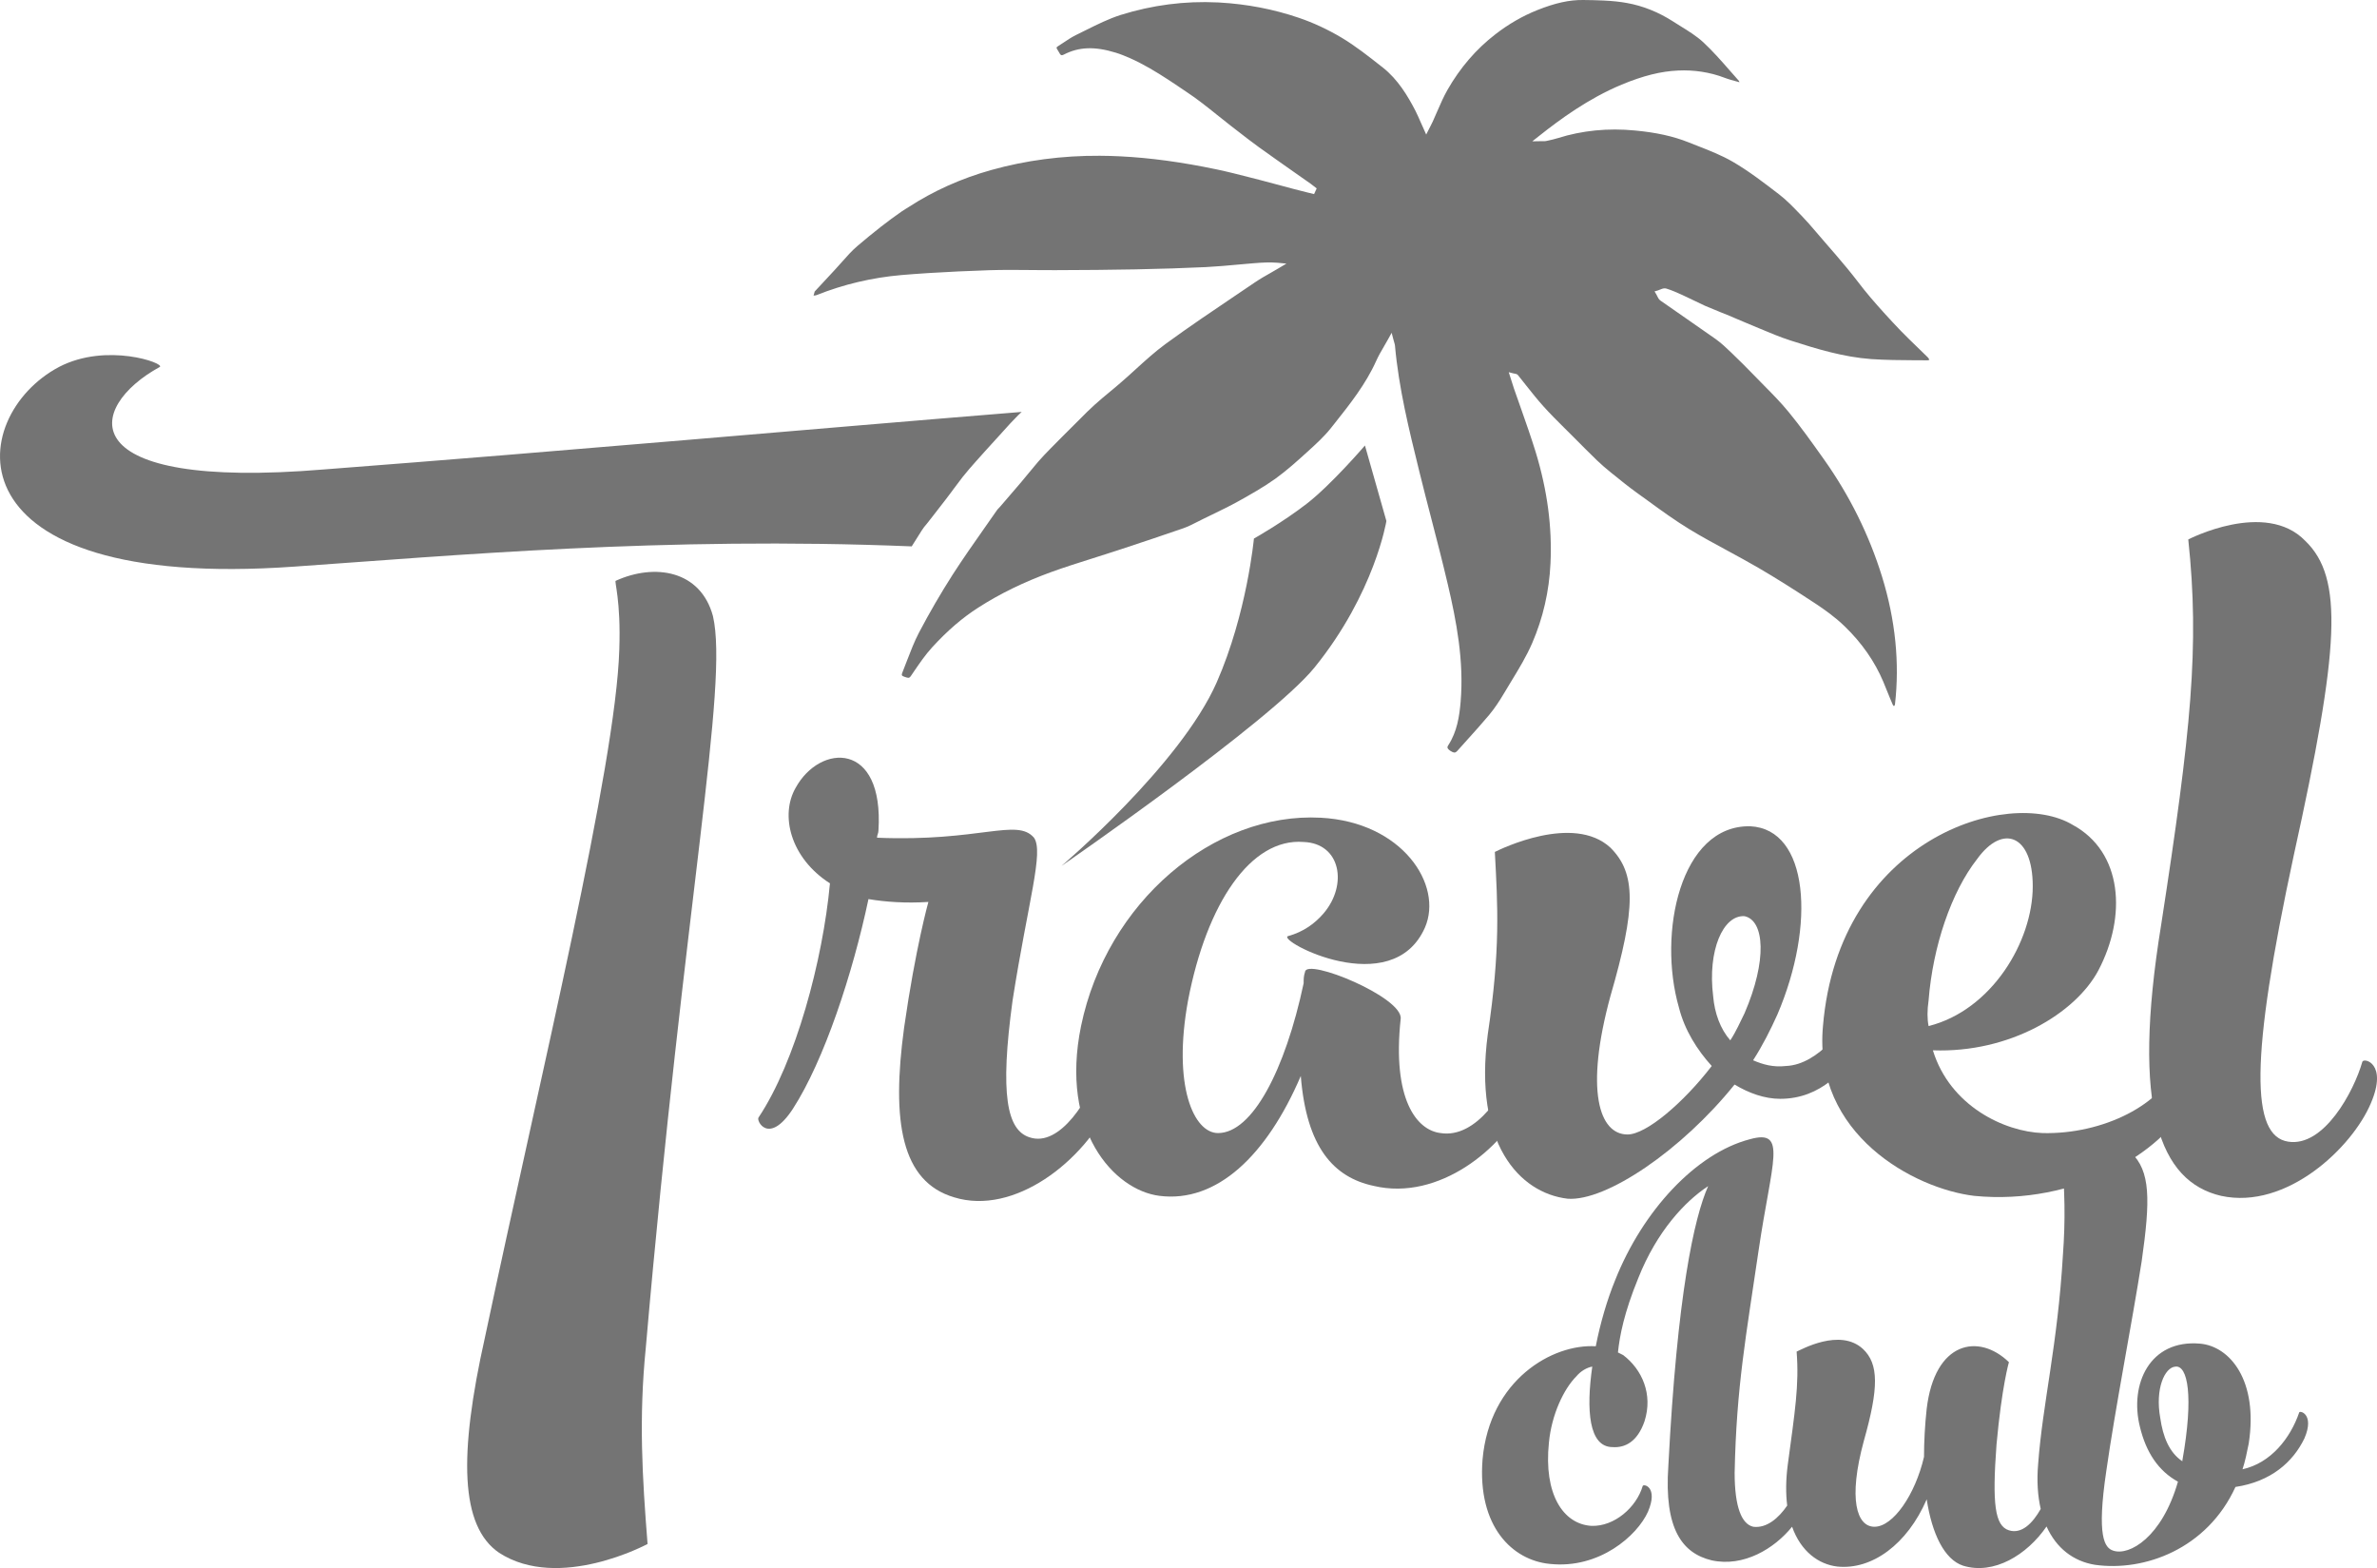
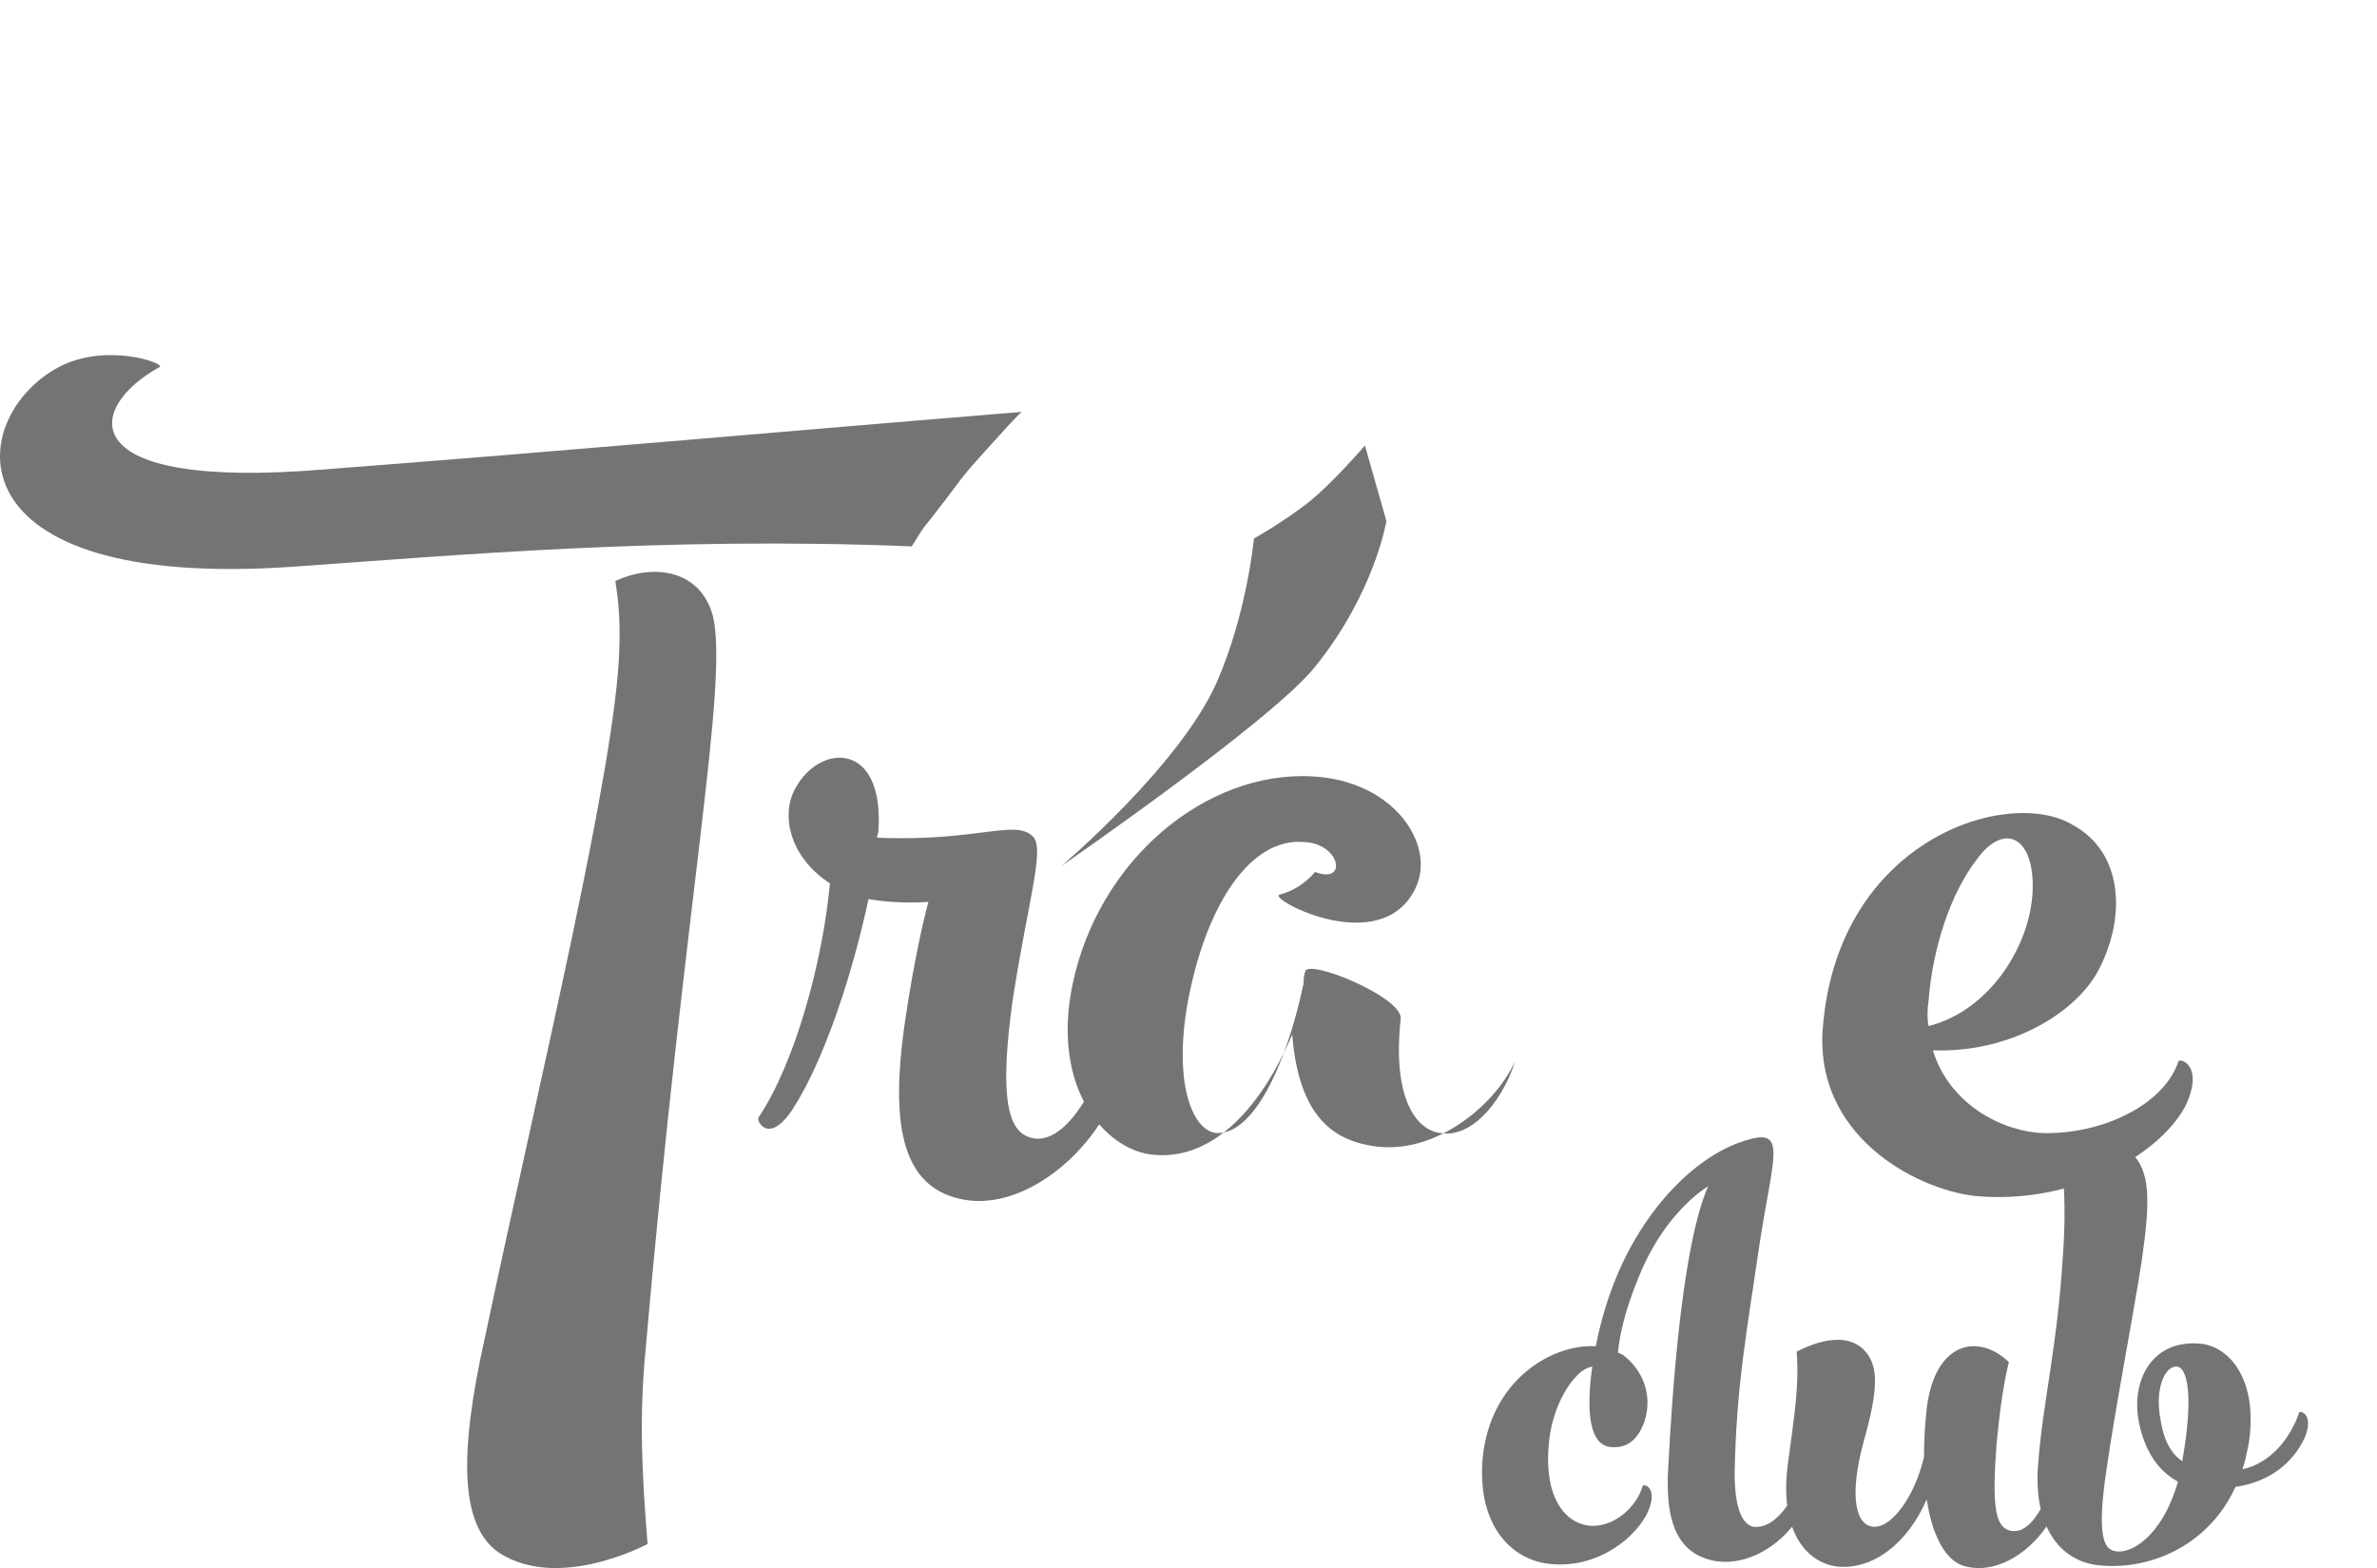
<svg xmlns="http://www.w3.org/2000/svg" version="1.1" id="Ebene_1" x="0px" y="0px" width="200px" height="131.924px" viewBox="0 0.003 200 131.924" enable-background="new 0 0.003 200 131.924" xml:space="preserve">
  <g>
    <g>
      <path fill="#747474" d="M69.832,74.322c-3.362-2.16-4.202-5.763-2.883-8.044c2.041-3.722,7.445-3.963,6.964,3.603    c0,0.24-0.12,0.359-0.12,0.601c8.645,0.36,11.767-1.681,13.207,0c0.839,1.199-0.482,5.283-1.801,13.687    c-1.083,7.924-0.481,10.926,1.44,11.524c2.521,0.84,5.042-3.121,6.121-6.362c0-0.358,2.161,0.119,0.721,3.481    c-2.279,4.922-8.163,9.483-13.206,7.923c-4.44-1.318-5.282-6.361-4.202-14.287c0.961-6.723,2.041-10.562,2.041-10.562    c-1.92,0.121-3.601,0-5.041-0.24c-1.321,6.242-3.723,13.564-6.362,17.648c-2.041,3.121-3.122,0.961-2.883,0.72    C66.949,89.33,69.231,80.805,69.832,74.322z" />
-       <path fill="#747474" d="M109.689,70.841c-4.441-0.36-8.162,5.162-9.725,13.326c-1.321,7.203,0.481,11.164,2.521,11.164    c2.883,0,5.645-5.281,7.203-12.604c0-0.358,0-0.601,0.119-0.961c0.121-1.2,8.285,2.16,8.045,3.961    c-0.722,6.726,1.32,9.364,3.361,9.604c3.002,0.479,5.521-3.481,6.243-6.002c0.119-0.359,2.16,0.238,0.72,3.48    c-1.681,3.721-7.082,8.283-12.605,6.964c-3.361-0.721-5.643-3.243-6.123-9.245c-2.881,6.723-7.083,10.686-11.885,10.085    c-3.842-0.479-8.404-5.522-6.604-14.286c2.162-10.445,11.165-18.008,20.17-17.527c6.845,0.359,10.325,5.643,8.765,9.242    c-2.763,6.242-12.486,1.08-11.525,0.721c1.32-0.36,2.281-1.081,3.002-1.92C113.413,74.442,112.812,70.96,109.689,70.841z" />
+       <path fill="#747474" d="M109.689,70.841c-4.441-0.36-8.162,5.162-9.725,13.326c-1.321,7.203,0.481,11.164,2.521,11.164    c2.883,0,5.645-5.281,7.203-12.604c0-0.358,0-0.601,0.119-0.961c0.121-1.2,8.285,2.16,8.045,3.961    c-0.722,6.726,1.32,9.364,3.361,9.604c3.002,0.479,5.521-3.481,6.243-6.002c-1.681,3.721-7.082,8.283-12.605,6.964c-3.361-0.721-5.643-3.243-6.123-9.245c-2.881,6.723-7.083,10.686-11.885,10.085    c-3.842-0.479-8.404-5.522-6.604-14.286c2.162-10.445,11.165-18.008,20.17-17.527c6.845,0.359,10.325,5.643,8.765,9.242    c-2.763,6.242-12.486,1.08-11.525,0.721c1.32-0.36,2.281-1.081,3.002-1.92C113.413,74.442,112.812,70.96,109.689,70.841z" />
      <g>
-         <path fill="#747474" d="M147.506,89.208c0.84,0.359,1.682,0.601,2.764,0.48c2.879-0.121,5.041-3.604,5.4-4.083     s1.92,0.12,0.602,2.644c-0.961,1.679-3.004,4.201-6.483,4.201c-1.321,0-2.642-0.481-3.843-1.201     c-4.442,5.522-10.805,9.845-14.045,9.605c-4.084-0.482-7.924-4.686-6.723-13.809c1.079-7.201,0.838-10.805,0.598-15.367     c0.481-0.24,6.604-3.24,9.726-0.359c2.161,2.16,2.161,5.044,0,12.486c-2.16,7.924-0.961,11.645,1.44,11.645     c1.562,0,4.683-2.641,7.084-5.762c-1.201-1.32-2.281-3.002-2.762-4.923c-1.801-6.243,0.119-15.365,6.002-15.246     c4.924,0.241,5.523,8.284,2.28,15.847C148.947,86.688,148.346,87.889,147.506,89.208z M145.585,87.529     c0.481-0.723,0.843-1.562,1.202-2.283c1.919-4.44,1.679-7.802,0-8.162c-1.803-0.121-3.122,2.881-2.643,6.724     C144.266,85.246,144.746,86.568,145.585,87.529z" />
-       </g>
+         </g>
      <path fill="#747474" d="M162.632,88.369c1.438,4.682,6.002,6.844,9.242,6.963c5.044,0.119,10.207-2.4,11.405-6.002    c0-0.359,2.162,0.118,0.721,3.48c-1.919,4.08-9.363,8.645-17.889,7.804c-5.043-0.601-13.565-5.163-12.727-14.286    c1.321-15.729,15.608-20.171,21.012-16.927c4.201,2.278,4.562,7.683,2.16,12.245C174.637,85.246,169.111,88.609,162.632,88.369z     M162.271,86.328c5.281-1.322,8.764-7.084,8.764-11.767c0-4.321-2.521-5.282-4.684-2.28c-2.162,2.762-3.721,7.323-4.08,11.887    C162.15,85.005,162.15,85.727,162.271,86.328z" />
-       <path fill="#747474" d="M181.84,77.805c2.521-16.329,3.241-23.412,2.28-32.416c0,0,6.483-3.362,9.845,0.119    c3.242,3.122,2.883,9.005-0.959,26.414c-3.725,17.287-3.604,23.651-0.48,24.131c3,0.479,5.521-4.202,6.242-6.723    c0.121-0.359,2.16,0.118,0.721,3.48c-1.561,3.721-7.084,9.003-12.605,7.804C181.719,99.414,179.318,93.291,181.84,77.805z" />
    </g>
    <g>
      <g>
        <g>
-           <path fill="#747474" d="M162.197,30.06c-0.301-0.302-0.607-0.597-0.915-0.89c-0.454-0.438-0.907-0.878-1.347-1.33      c-0.947-0.99-1.779-1.904-2.541-2.797c-0.381-0.438-0.738-0.904-1.086-1.353c-0.293-0.375-0.582-0.75-0.887-1.114      c-0.595-0.722-1.208-1.428-1.82-2.131l-0.856-0.995c-0.365-0.425-0.737-0.862-1.129-1.264l-0.247-0.254      c-0.525-0.546-1.071-1.109-1.672-1.572c-1.271-0.974-2.545-1.959-3.893-2.742c-0.945-0.551-2.004-0.961-3.027-1.363      l-0.701-0.276c-1.285-0.513-2.715-0.829-4.501-0.996c-2.271-0.223-4.464-0.002-6.488,0.637      c-0.267,0.083-0.538,0.146-0.812,0.207l-0.172,0.037c-0.08,0.02-0.152,0.017-0.254,0.017c-0.054,0-0.123-0.001-0.213,0      l-0.711,0.013l0.557-0.439c1.764-1.402,4.15-3.157,6.959-4.33c1.791-0.745,3.303-1.126,4.759-1.188      c1.315-0.065,2.687,0.14,3.909,0.611c0.326,0.126,0.68,0.22,1.019,0.312c0.073,0.021,0.149,0.04,0.226,0.062      c-0.014-0.051-0.029-0.103-0.049-0.12c-0.259-0.289-0.516-0.58-0.771-0.875c-0.701-0.802-1.43-1.631-2.215-2.361      c-0.569-0.527-1.268-0.959-1.942-1.375c-0.205-0.126-0.407-0.254-0.606-0.382c-1.229-0.787-2.531-1.309-3.871-1.551      c-0.582-0.107-1.211-0.174-1.973-0.21c-0.568-0.029-1.14-0.037-1.703-0.044c-1.168-0.017-2.363,0.247-3.875,0.849      c-1.238,0.493-2.424,1.178-3.531,2.037c-1.611,1.241-2.969,2.817-4.033,4.683c-0.325,0.574-0.596,1.197-0.858,1.801      c-0.122,0.291-0.25,0.582-0.382,0.869c-0.059,0.119-0.115,0.236-0.191,0.381l-0.356,0.699l-0.202-0.456      c-0.093-0.197-0.172-0.384-0.253-0.563c-0.153-0.353-0.296-0.674-0.452-0.986c-0.637-1.227-1.459-2.621-2.753-3.643      l-0.162-0.124c-1.047-0.824-2.132-1.679-3.278-2.367c-1.186-0.706-2.406-1.273-3.625-1.686      c-2.123-0.723-4.359-1.151-6.647-1.281l-0.175-0.009c-2.757-0.136-5.503,0.22-8.167,1.056c-1.001,0.318-1.975,0.806-2.918,1.274      c-0.283,0.143-0.564,0.283-0.847,0.419c-0.368,0.183-0.725,0.421-1.067,0.651c-0.147,0.096-0.291,0.194-0.442,0.288      c-0.075,0.051-0.108,0.089-0.112,0.109c-0.011,0.051,0.066,0.168,0.114,0.245c0.044,0.062,0.082,0.128,0.111,0.187      c0.101,0.207,0.181,0.211,0.207,0.211c0.046,0.003,0.104-0.015,0.177-0.052c1.26-0.649,2.588-0.71,4.375-0.159      c0.396,0.121,0.772,0.276,1.149,0.438c0.3,0.134,0.595,0.274,0.882,0.423c1.104,0.567,2.136,1.239,3.139,1.913      c0.261,0.179,0.522,0.354,0.787,0.53c0.896,0.59,1.746,1.272,2.568,1.931c0.387,0.312,0.771,0.621,1.166,0.925l0.527,0.406      c0.596,0.463,1.213,0.944,1.834,1.392c0.988,0.712,1.987,1.411,2.984,2.113l1.339,0.939c0.087,0.061,0.171,0.128,0.255,0.195      l0.272,0.213l-0.218,0.478l-0.574-0.14c-0.393-0.099-0.789-0.197-1.176-0.3c-0.358-0.095-0.715-0.192-1.07-0.287      c-0.592-0.159-1.178-0.318-1.768-0.469l-0.771-0.197c-0.924-0.236-1.88-0.483-2.825-0.682c-2.951-0.618-5.604-0.978-8.109-1.102      c-0.578-0.029-1.156-0.046-1.738-0.048c-3.155-0.02-6.23,0.385-9.147,1.203c-2.539,0.712-4.849,1.761-6.904,3.092l0,0      c-0.205,0.133-0.423,0.252-0.622,0.393c-1.137,0.787-2.317,1.708-3.716,2.899c-0.481,0.408-0.913,0.9-1.336,1.378      c-0.187,0.209-0.375,0.42-0.565,0.628c-0.431,0.462-0.862,0.929-1.294,1.394l-0.36,0.384c-0.012,0.017-0.035,0.038-0.043,0.048      c-0.032,0.105-0.063,0.225-0.097,0.344c0.101-0.006,0.192-0.013,0.264-0.044c2.248-0.898,4.646-1.468,7.133-1.684      c0.687-0.059,1.4-0.11,2.147-0.159c0.111-0.006,0.227-0.013,0.342-0.021c0.743-0.047,1.512-0.089,2.326-0.126l0,0      c0.808-0.038,1.646-0.071,2.55-0.101c1.204-0.038,2.423-0.027,3.604-0.015c0.703,0.006,1.409,0.015,2.114,0.009      c2.357-0.009,4.476-0.021,6.6-0.065c2.171-0.042,4.107-0.106,5.932-0.192c0.914-0.046,1.845-0.13,2.746-0.214      c0.413-0.037,0.827-0.075,1.241-0.108l0.068-0.005c0.642-0.052,1.305-0.098,1.989-0.037l0.731,0.071l-0.631,0.375      c-0.217,0.129-0.438,0.255-0.655,0.381c-0.462,0.259-0.937,0.532-1.374,0.829l-1.482,1.001      c-1.992,1.344-4.055,2.731-6.025,4.172c-0.887,0.649-1.723,1.411-2.529,2.144c-0.414,0.38-0.829,0.756-1.252,1.118      c-0.303,0.267-0.617,0.526-0.93,0.784c-0.429,0.355-0.858,0.711-1.271,1.086c-0.436,0.39-0.858,0.816-1.267,1.23l-0.476,0.474      c-0.655,0.653-1.312,1.305-1.957,1.964c-0.318,0.324-0.693,0.712-1.041,1.111c-0.255,0.295-0.507,0.6-0.754,0.904      c-0.215,0.262-0.431,0.526-0.65,0.785c-0.467,0.551-0.942,1.1-1.415,1.65l-0.373,0.432c-0.037,0.043-0.075,0.086-0.113,0.123      c-0.061,0.061-0.117,0.119-0.165,0.188c-0.354,0.511-0.712,1.02-1.07,1.53c-0.884,1.258-1.798,2.561-2.642,3.871      c-0.995,1.554-1.953,3.199-2.844,4.893c-0.387,0.739-0.694,1.545-0.996,2.322c-0.132,0.35-0.266,0.697-0.404,1.043      c-0.046,0.1-0.054,0.182-0.033,0.228c0.025,0.052,0.115,0.088,0.165,0.106l0.065,0.023c0.11,0.04,0.211,0.075,0.289,0.079      c0.048,0.003,0.127,0.007,0.238-0.159l0.242-0.357c0.477-0.699,0.968-1.422,1.55-2.056c1.273-1.393,2.544-2.485,3.886-3.342      c1.819-1.166,3.812-2.138,6.097-2.973c1.124-0.408,2.282-0.774,3.404-1.128c0.597-0.188,1.193-0.373,1.783-0.57l0.646-0.209      c1.742-0.578,3.547-1.171,5.308-1.786c0.412-0.145,0.818-0.352,1.211-0.553c0.152-0.075,0.299-0.155,0.453-0.228l0.767-0.373      c0.731-0.354,1.487-0.719,2.207-1.12c1.014-0.565,2.093-1.173,3.094-1.884c0.953-0.686,1.854-1.497,2.644-2.216l0.06-0.054      c0.696-0.631,1.413-1.279,1.991-2.01l0.275-0.346c1.307-1.646,2.66-3.351,3.536-5.314c0.181-0.401,0.402-0.786,0.644-1.197      c0.115-0.198,0.234-0.404,0.361-0.631l0.287-0.519l0.151,0.574c0.024,0.092,0.047,0.165,0.063,0.224      c0.035,0.124,0.062,0.203,0.067,0.286c0.315,3.558,1.183,7.073,2.021,10.473l0.039,0.161c0.326,1.33,0.67,2.657,1.014,3.982      c0.463,1.779,0.938,3.622,1.365,5.443c0.735,3.119,1.373,6.478,1.084,9.902c-0.104,1.227-0.301,2.52-1.039,3.653      c-0.1,0.146-0.135,0.267,0.201,0.49c0.121,0.077,0.225,0.121,0.299,0.126c0.062,0.002,0.146-0.013,0.266-0.146      c0.281-0.316,0.561-0.629,0.845-0.942c0.611-0.677,1.242-1.378,1.837-2.088c0.411-0.495,0.812-1.077,1.258-1.833      c0.197-0.329,0.395-0.66,0.595-0.988c0.631-1.032,1.278-2.1,1.758-3.208c0.912-2.108,1.431-4.361,1.54-6.701      c0.145-3.073-0.262-6.145-1.247-9.38c-0.38-1.227-0.812-2.462-1.235-3.659c-0.199-0.563-0.398-1.126-0.595-1.691      c-0.062-0.178-0.114-0.354-0.174-0.546l-0.261-0.817l0.416,0.106c0.035,0.007,0.065,0.011,0.094,0.017      c0.079,0.013,0.189,0.029,0.268,0.124c0.232,0.29,0.465,0.582,0.693,0.875c0.46,0.58,0.936,1.179,1.432,1.731      c0.559,0.626,1.164,1.229,1.752,1.812c0.215,0.213,0.435,0.427,0.649,0.645l0.188,0.188c0.641,0.646,1.28,1.289,1.935,1.922      c0.358,0.345,0.76,0.693,1.183,1.032l0.17,0.136c0.659,0.534,1.338,1.083,2.033,1.581c0.303,0.217,0.604,0.434,0.898,0.648      c1.125,0.82,2.289,1.665,3.486,2.393c1.047,0.639,2.148,1.232,3.215,1.808c0.861,0.469,1.75,0.95,2.611,1.451      c1.42,0.829,2.954,1.794,4.831,3.028c0.642,0.428,1.591,1.083,2.411,1.883c1.439,1.39,2.535,2.963,3.253,4.671      c0.108,0.257,0.214,0.517,0.317,0.778c0.156,0.386,0.312,0.771,0.479,1.152c0.015,0.035,0.056,0.077,0.101,0.116      c0.041-0.05,0.076-0.104,0.08-0.132c0.406-3.502,0.039-7.132-1.092-10.783c-1.078-3.482-2.717-6.794-4.873-9.836l-0.129-0.182      c-0.908-1.277-1.851-2.603-2.859-3.826c-0.641-0.784-1.368-1.52-2.075-2.233c-0.236-0.241-0.474-0.479-0.708-0.724      c-0.699-0.723-1.398-1.42-2.083-2.075c-0.365-0.353-0.795-0.757-1.257-1.089c-0.836-0.59-1.672-1.173-2.514-1.754      c-0.715-0.495-1.431-0.986-2.138-1.487c-0.142-0.099-0.21-0.247-0.274-0.377c-0.021-0.044-0.041-0.09-0.065-0.13l-0.16-0.266      l0.298-0.088c0.053-0.018,0.102-0.038,0.154-0.061c0.129-0.053,0.275-0.115,0.427-0.109l0.118,0.021      c0.469,0.141,0.932,0.354,1.342,0.538c0.301,0.139,0.602,0.281,0.896,0.426c0.344,0.165,0.683,0.332,1.029,0.49      c0.437,0.189,0.873,0.366,1.312,0.542c0.231,0.095,0.471,0.188,0.705,0.284c0.21,0.089,0.415,0.179,0.624,0.266      c0.275,0.122,0.561,0.239,0.837,0.354c0.36,0.146,0.721,0.3,1.077,0.449c0.852,0.359,1.73,0.73,2.619,1.016      c2.254,0.727,4.472,1.396,6.793,1.565c1.203,0.083,2.443,0.092,3.641,0.099c0.37,0.002,0.736,0.004,1.107,0.004      c0.035,0.002,0.09-0.02,0.148-0.049C162.293,30.186,162.247,30.109,162.197,30.06z" />
-         </g>
+           </g>
      </g>
    </g>
    <path fill="#747474" d="M59.988,51.839c-1.043-3.864-4.905-4.461-8.178-2.973c-0.148,0,0.446,1.633,0.297,5.797   c-0.297,9.815-6.542,35.39-11.299,57.84c-2.233,9.963-2.083,15.91,1.188,18.141c5.056,3.271,12.49-0.742,12.49-0.742   c-0.446-5.65-0.745-10.557-0.149-16.507C57.607,75.778,61.326,57.637,59.988,51.839z" />
    <path fill="#747474" d="M76.762,45.891l0.796-1.264c0.121-0.197,0.262-0.371,0.414-0.545l0.353-0.448l0.234-0.301l1.078-1.391   l0.456-0.606l0.132-0.181c0.247-0.335,0.496-0.67,0.758-1.005c0.362-0.458,0.75-0.902,1.074-1.264   c0.567-0.642,1.143-1.273,1.721-1.908l0.159-0.174l0.438-0.483c0.421-0.472,0.86-0.957,1.3-1.39   c0.093-0.093,0.195-0.183,0.289-0.272c-18.373,1.49-37.994,3.255-58.688,4.838c-21.411,1.784-20.071-5.204-13.828-8.626   c0.445-0.297-4.459-2.081-8.475,0c-7.883,4.167-9.666,18.887,19.773,16.804c13.207-0.919,31.103-2.559,51.966-1.704L76.762,45.891z   " />
  </g>
  <path fill="#747474" d="M89.315,72.853c0,0,9.996-8.467,13.063-15.451c2.544-5.793,3.126-12.088,3.126-12.088  s2.357-1.321,4.436-2.925c2.076-1.604,4.906-4.905,4.906-4.905l1.805,6.353c0,0-0.98,6.068-6.049,12.326  C106.907,60.721,89.315,72.853,89.315,72.853z" />
  <path fill="#747474" d="M193.448,118.852c-0.743,2.159-2.381,4.241-4.763,4.765c0.222-0.672,0.372-1.416,0.521-2.158  c0.818-5.283-1.562-8.188-4.093-8.412c-4.241-0.373-5.954,3.424-5.062,6.997c0.52,2.157,1.563,3.72,3.201,4.615  c-1.342,4.688-4.094,6.252-5.435,5.807c-0.745-0.226-1.413-1.194-0.594-6.702c0.742-5.211,2.157-12.429,2.976-17.64  c0.744-5.208,0.744-7.589-0.893-9.154c-2.083-2.086-5.808,0.444-5.808,0.444c0.226,2.757,0.299,5.214,0.075,8.188  c-0.446,7.593-1.712,12.506-2.083,17.566c-0.127,1.456-0.032,2.704,0.215,3.787c-0.688,1.225-1.617,2.132-2.674,1.796  c-1.19-0.372-1.415-2.235-1.044-7.219c0.448-4.912,1.044-6.926,1.044-6.926c-2.53-2.453-6.252-1.783-6.922,3.945  c-0.147,1.342-0.223,2.755-0.223,4.021c-0.744,3.202-2.605,5.881-4.169,5.881c-1.488,0-2.232-2.307-0.894-7.221  c1.264-4.466,1.264-6.477-0.075-7.738c-1.934-1.788-5.208,0.073-5.58,0.223c0.223,2.827-0.148,5.061-0.746,9.525  c-0.171,1.306-0.169,2.44-0.047,3.429c-0.722,1.054-1.729,1.926-2.859,1.782c-0.967-0.224-1.563-1.638-1.563-4.54  c0.149-7.293,0.97-11.537,2.012-18.684c1.115-7.592,2.456-10.271-0.744-9.375c-4.541,1.189-9.006,6.027-11.314,11.834  c-0.671,1.635-1.264,3.646-1.638,5.581c-3.646-0.224-8.933,2.829-9.527,9.525c-0.445,5.658,2.53,8.484,5.657,8.784  c4.169,0.448,7.369-2.383,8.263-4.391c0.892-2.085-0.374-2.381-0.446-2.16c-0.522,1.787-2.383,3.425-4.318,3.351  c-2.382-0.149-4.019-2.677-3.572-6.996c0.223-2.384,1.266-4.541,2.308-5.584c0.372-0.444,0.894-0.745,1.34-0.818  c-0.521,3.646-0.3,6.772,1.71,6.772c1.044,0.074,2.086-0.446,2.681-2.157c0.745-2.31-0.224-4.391-1.786-5.582l-0.445-0.225  c0.148-1.413,0.521-3.349,1.71-6.252c1.564-3.945,3.946-6.473,5.88-7.74c-1.189,2.681-2.604,9.156-3.348,23.519  c-0.374,5.361,1.188,7.371,3.646,7.964c2.684,0.586,5.267-0.979,6.764-2.828c0.751,2.106,2.251,3.168,3.809,3.351  c2.904,0.297,5.88-1.86,7.518-5.655c0.446,2.902,1.487,5.06,3.053,5.579c2.594,0.805,5.388-0.905,7.031-3.296  c0.824,1.83,2.259,2.924,4.06,3.222c4.169,0.598,9.454-1.337,11.835-6.548c2.978-0.445,4.837-2.083,5.806-4.093  C194.79,118.927,193.448,118.627,193.448,118.852z M183.625,122.871v0.074c-1.118-0.744-1.638-2.082-1.862-3.645  c-0.444-2.458,0.373-4.246,1.265-4.319C184.071,114.832,184.592,117.437,183.625,122.871z" />
</svg>